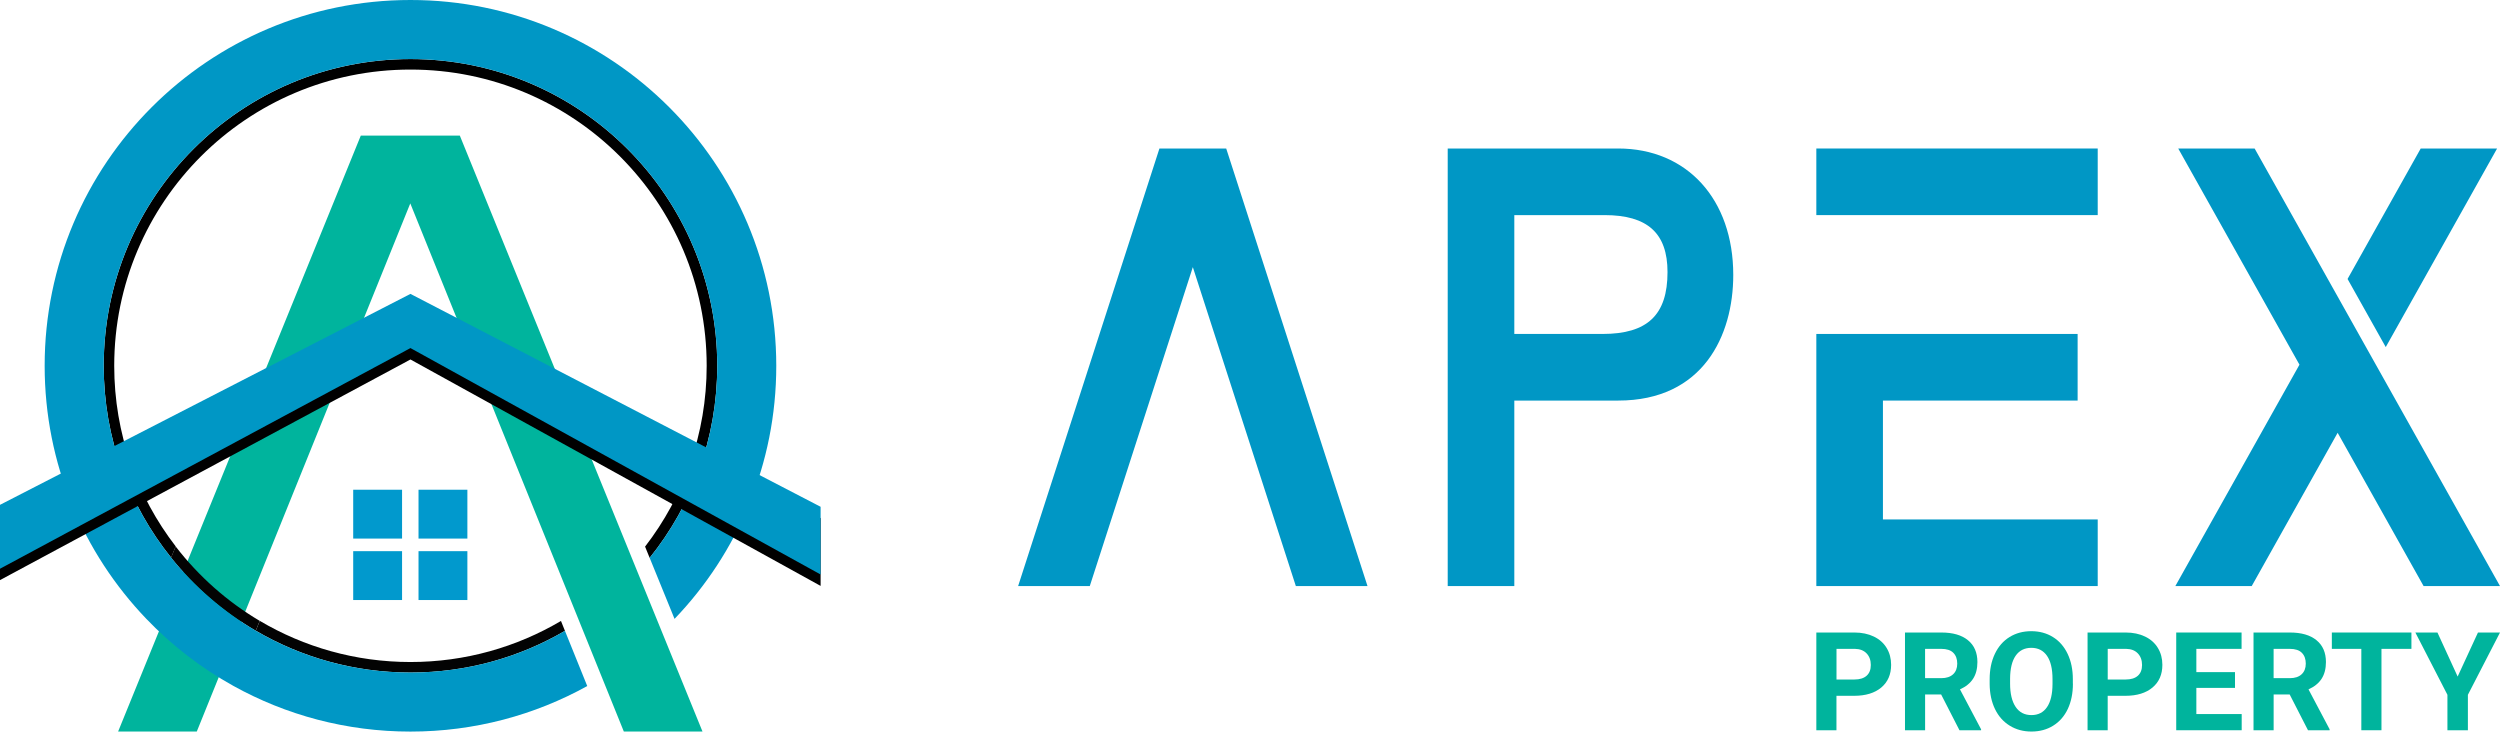
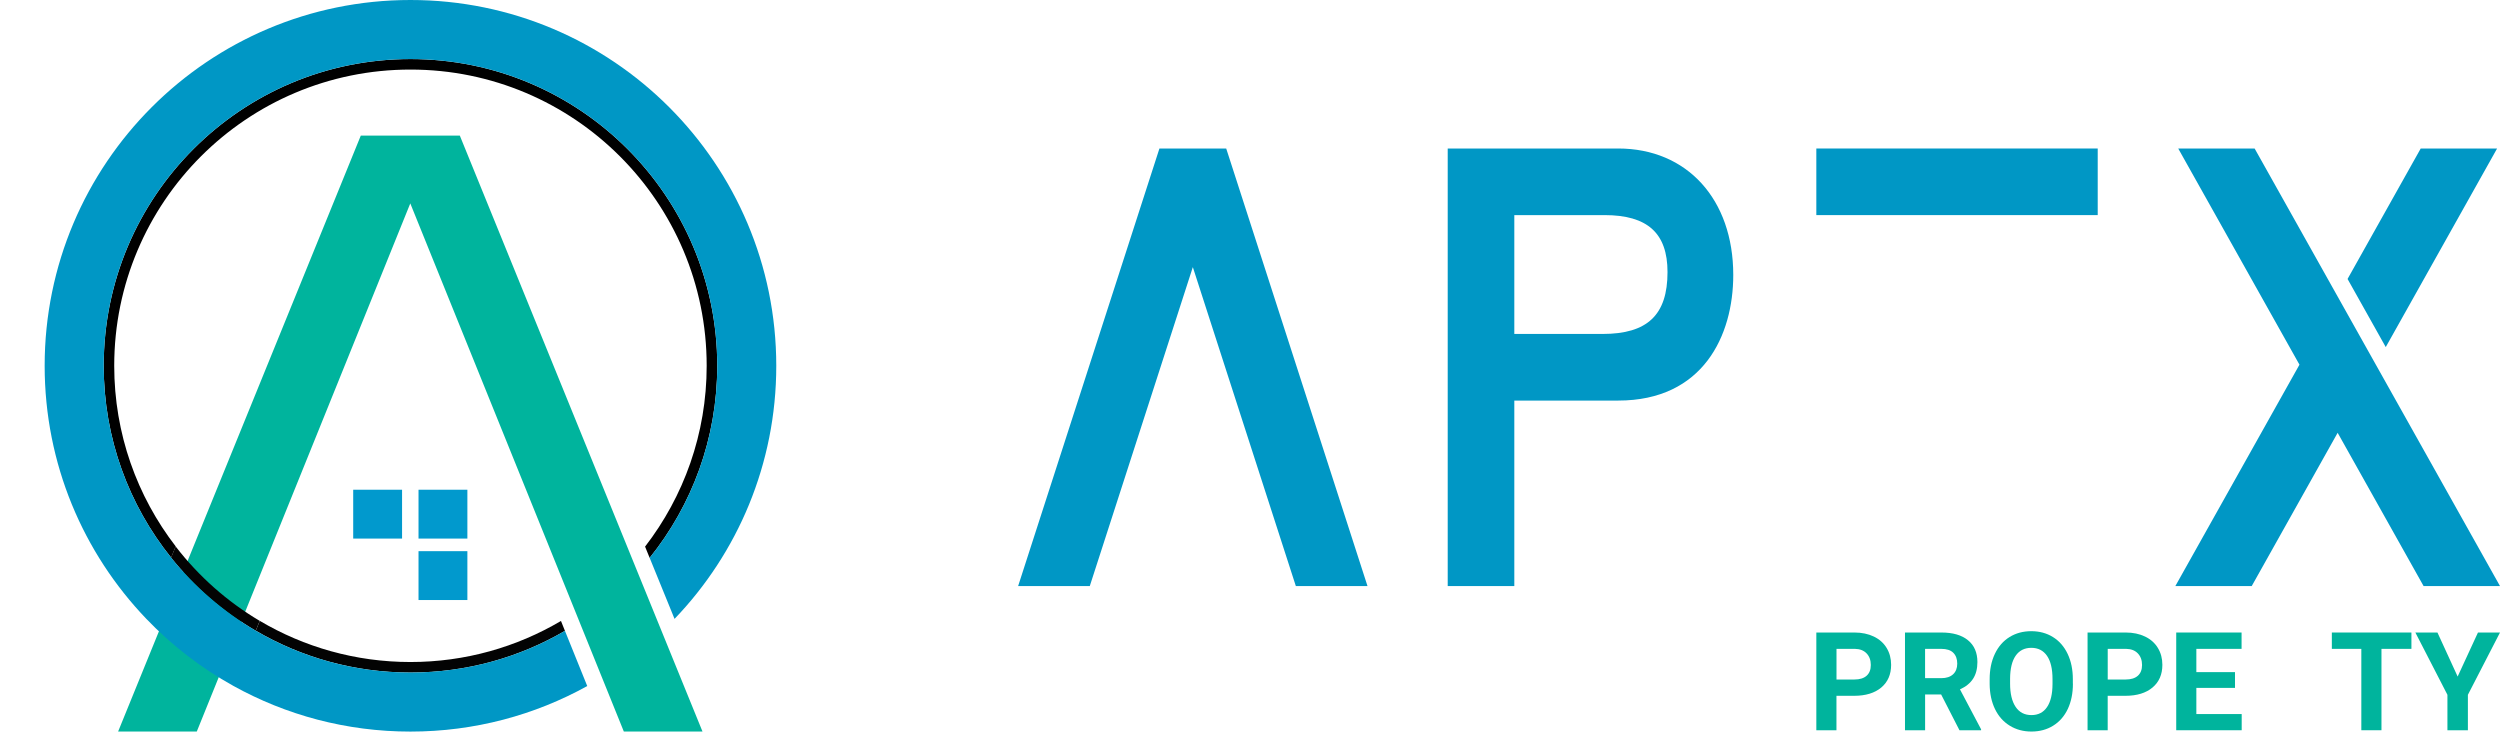
<svg xmlns="http://www.w3.org/2000/svg" width="167" height="49" viewBox="0 0 167 49" fill="none">
  <g clip-path="url(#clip0_1017_325)">
    <path d="M13.145 48.867L27.407 13.587L41.672 48.867H46.927L30.715 9.056H24.102L7.89 48.867H13.145Z" fill="#00B49D" />
    <path d="M26.858 32.714H23.594V35.977H26.858V32.714Z" fill="#0199CD" />
    <path d="M31.221 32.714H27.957V35.977H31.221V32.714Z" fill="#0199CD" />
-     <path d="M26.858 36.818H23.594V40.082H26.858V36.818Z" fill="#0199CD" />
+     <path d="M26.858 36.818H23.594H26.858V36.818Z" fill="#0199CD" />
    <path d="M31.221 36.818H27.957V40.082H31.221V36.818Z" fill="#0199CD" />
    <path d="M27.418 44.223C23.742 44.223 20.302 43.218 17.352 41.473L17.086 42.132C20.12 43.906 23.65 44.926 27.42 44.926C31.182 44.926 34.707 43.911 37.738 42.14L37.473 41.48C34.523 43.221 31.088 44.223 27.418 44.223Z" fill="#030303" />
    <path d="M7.63 24.435C7.63 13.506 16.488 4.647 27.418 4.647C38.347 4.647 47.206 13.506 47.206 24.435C47.206 28.982 45.67 33.171 43.091 36.514L43.397 37.266C46.219 33.754 47.911 29.294 47.911 24.437C47.911 13.12 38.735 3.946 27.42 3.946C16.102 3.946 6.929 13.122 6.929 24.437C6.929 29.286 8.616 33.741 11.43 37.25L11.737 36.499C9.161 33.158 7.63 28.977 7.63 24.435Z" fill="black" />
    <path d="M17.084 42.135L17.35 41.475C15.175 40.187 13.268 38.495 11.732 36.501L11.425 37.253C12.994 39.203 14.911 40.862 17.084 42.135Z" fill="#030303" />
    <path d="M27.418 0C13.922 0 2.983 10.939 2.983 24.435C2.983 30.991 5.564 36.941 9.766 41.33C11.466 43.103 13.429 44.622 15.594 45.82C19.098 47.763 23.129 48.87 27.418 48.87C31.701 48.87 35.727 47.765 39.228 45.828L38.911 45.043L37.738 42.14C34.707 43.911 31.182 44.926 27.42 44.926C23.65 44.926 20.12 43.908 17.086 42.132C14.914 40.862 12.997 39.2 11.43 37.248C8.613 33.738 6.929 29.283 6.929 24.435C6.929 13.117 16.105 3.944 27.42 3.944C38.735 3.944 47.911 13.12 47.911 24.435C47.911 29.291 46.221 33.751 43.397 37.263L44.711 40.486L45.059 41.342C49.268 36.954 51.855 30.996 51.855 24.435C51.852 10.939 40.913 0 27.418 0Z" fill="#0097C5" />
-     <path d="M0 34.485L27.418 20.391L54.817 34.615V39.139L27.418 24.013L0 38.751V34.485Z" fill="black" />
-     <path d="M0 33.723L27.418 19.632L54.817 33.853V38.377L27.418 23.251L0 37.992V33.723Z" fill="#0097C5" />
    <path d="M122.675 46.48V48.78H121.331V42.252H123.876C124.367 42.252 124.796 42.342 125.17 42.521C125.543 42.7 125.829 42.955 126.028 43.285C126.228 43.614 126.327 43.99 126.327 44.412C126.327 45.051 126.108 45.557 125.671 45.925C125.233 46.293 124.628 46.48 123.853 46.48H122.675ZM122.675 45.391H123.876C124.232 45.391 124.502 45.306 124.689 45.14C124.876 44.974 124.97 44.734 124.97 44.422C124.97 44.103 124.876 43.844 124.689 43.648C124.5 43.451 124.242 43.349 123.91 43.344H122.678V45.391H122.675Z" fill="#00B49D" />
    <path d="M129.668 46.39H128.597V48.78H127.253V42.252H129.678C130.45 42.252 131.043 42.423 131.462 42.769C131.882 43.111 132.091 43.599 132.091 44.225C132.091 44.67 131.994 45.041 131.802 45.34C131.611 45.636 131.317 45.874 130.926 46.05L132.336 48.716V48.78H130.892L129.668 46.39ZM128.597 45.301H129.681C130.018 45.301 130.279 45.215 130.466 45.043C130.65 44.872 130.744 44.634 130.744 44.333C130.744 44.026 130.657 43.783 130.481 43.607C130.307 43.431 130.039 43.344 129.676 43.344H128.595V45.301H128.597Z" fill="#00B49D" />
    <path d="M138.471 45.664C138.471 46.306 138.356 46.871 138.131 47.354C137.903 47.837 137.579 48.21 137.154 48.474C136.733 48.737 136.247 48.867 135.7 48.867C135.158 48.867 134.675 48.737 134.251 48.476C133.827 48.215 133.497 47.845 133.264 47.362C133.032 46.879 132.914 46.324 132.909 45.698V45.376C132.909 44.734 133.024 44.167 133.257 43.678C133.489 43.19 133.816 42.815 134.238 42.554C134.66 42.293 135.145 42.163 135.687 42.163C136.232 42.163 136.715 42.293 137.136 42.554C137.558 42.815 137.885 43.19 138.118 43.678C138.351 44.167 138.466 44.732 138.466 45.37V45.664H138.471ZM137.108 45.368C137.108 44.683 136.986 44.164 136.74 43.809C136.495 43.454 136.145 43.275 135.692 43.275C135.24 43.275 134.892 43.451 134.647 43.801C134.402 44.154 134.276 44.668 134.274 45.345V45.664C134.274 46.332 134.397 46.848 134.642 47.216C134.887 47.584 135.24 47.768 135.7 47.768C136.152 47.768 136.497 47.592 136.74 47.236C136.983 46.881 137.106 46.367 137.108 45.688V45.368Z" fill="#00B49D" />
    <path d="M140.794 46.48V48.78H139.449V42.252H141.995C142.486 42.252 142.915 42.342 143.288 42.521C143.662 42.7 143.948 42.955 144.147 43.285C144.347 43.614 144.446 43.99 144.446 44.412C144.446 45.051 144.227 45.557 143.789 45.925C143.352 46.293 142.747 46.48 141.972 46.48H140.794ZM140.794 45.391H141.995C142.35 45.391 142.621 45.306 142.808 45.14C142.995 44.974 143.089 44.734 143.089 44.422C143.089 44.103 142.995 43.844 142.808 43.648C142.619 43.451 142.361 43.349 142.028 43.344H140.796V45.391H140.794Z" fill="#00B49D" />
    <path d="M149.298 45.951H146.716V47.699H149.745V48.78H145.372V42.252H149.737V43.344H146.716V44.898H149.298V45.951Z" fill="#00B49D" />
-     <path d="M152.95 46.39H151.879V48.78H150.535V42.252H152.96C153.732 42.252 154.325 42.423 154.744 42.769C155.163 43.111 155.373 43.599 155.373 44.225C155.373 44.67 155.276 45.041 155.084 45.34C154.893 45.636 154.599 45.874 154.208 46.05L155.618 48.716V48.78H154.174L152.95 46.39ZM151.879 45.301H152.963C153.3 45.301 153.563 45.215 153.747 45.043C153.932 44.872 154.026 44.634 154.026 44.333C154.026 44.026 153.939 43.783 153.763 43.607C153.589 43.431 153.321 43.344 152.958 43.344H151.877V45.301H151.879Z" fill="#00B49D" />
    <path d="M161.083 43.344H159.082V48.78H157.737V43.344H155.767V42.252H161.083V43.344Z" fill="#00B49D" />
    <path d="M164.171 45.194L165.528 42.252H167L164.855 46.413V48.78H163.488V46.413L161.346 42.252H162.821L164.171 45.194Z" fill="#00B49D" />
    <path d="M108.096 9.92H96.707V39.149H101.156V26.758H108.096C113.762 26.758 115.782 22.423 115.782 18.367C115.782 13.314 112.694 9.92 108.096 9.92ZM111.39 18.175C111.39 21.033 110.054 22.308 107.053 22.308H101.156V14.369H107.186C110.056 14.369 111.39 15.578 111.39 18.175Z" fill="#0097C5" />
    <path d="M140.127 9.92H121.331V14.369H140.127V9.92Z" fill="#0097C5" />
-     <path d="M125.78 26.758H138.785V22.308H121.331V39.149H140.127V34.699H125.78V26.758Z" fill="#0097C5" />
    <path d="M150.609 9.92H145.505L153.604 24.361L145.313 39.149H150.415L156.155 28.91L161.896 39.149H167L150.609 9.92Z" fill="#0097C5" />
    <path d="M81.91 9.92H77.45L68.011 39.149H72.798L79.681 17.843L86.562 39.149H91.349L82.025 10.272L81.91 9.92Z" fill="#0097C5" />
    <path d="M161.704 9.92L156.817 18.635L159.368 23.185L166.806 9.92H161.704Z" fill="#0097C5" />
  </g>
  <defs>
    <clipPath id="clip0_1017_325">
      <rect width="167" height="48.87" fill="white" />
    </clipPath>
  </defs>
</svg>